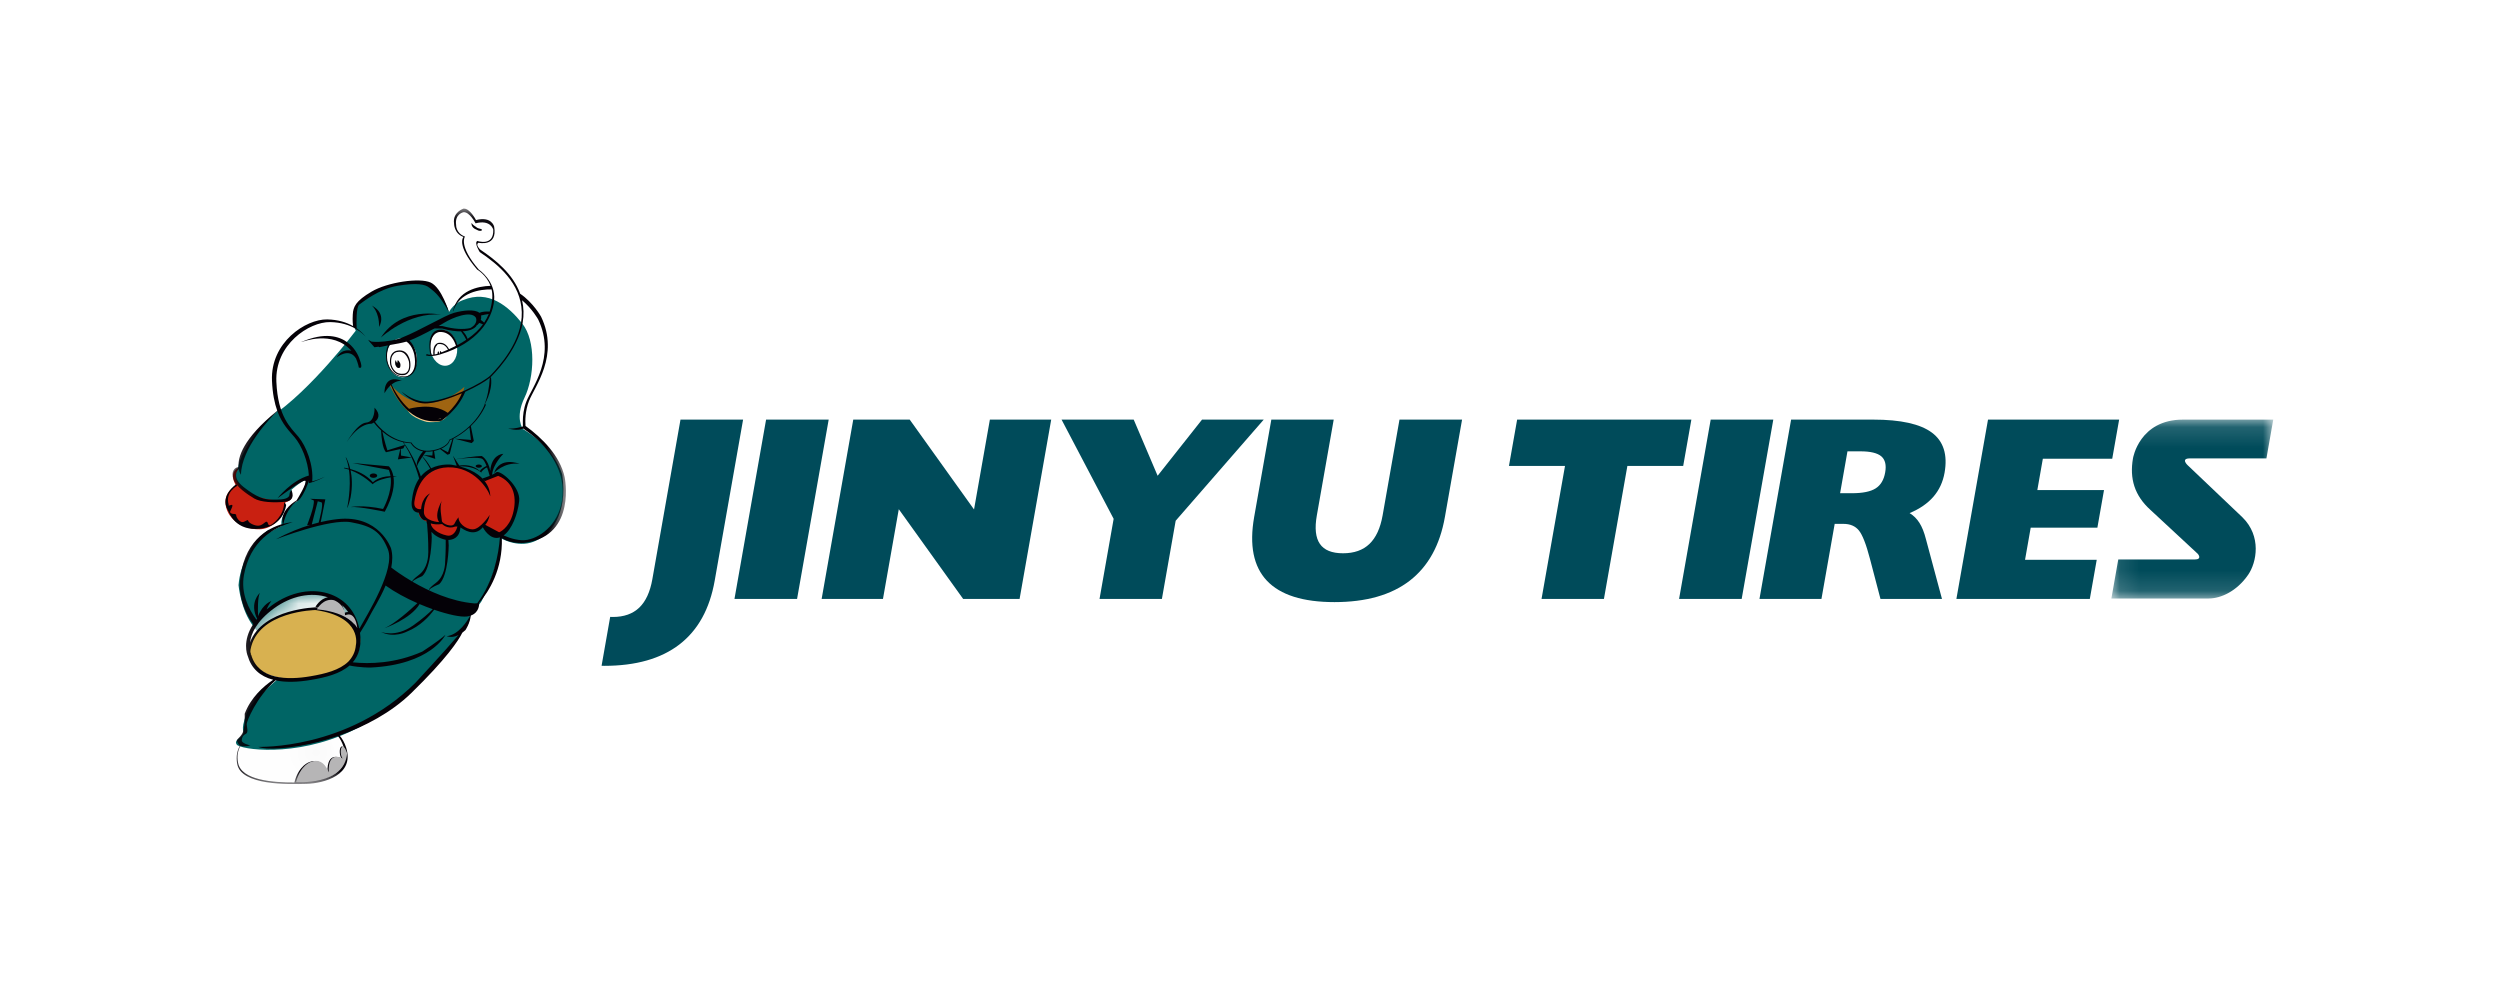
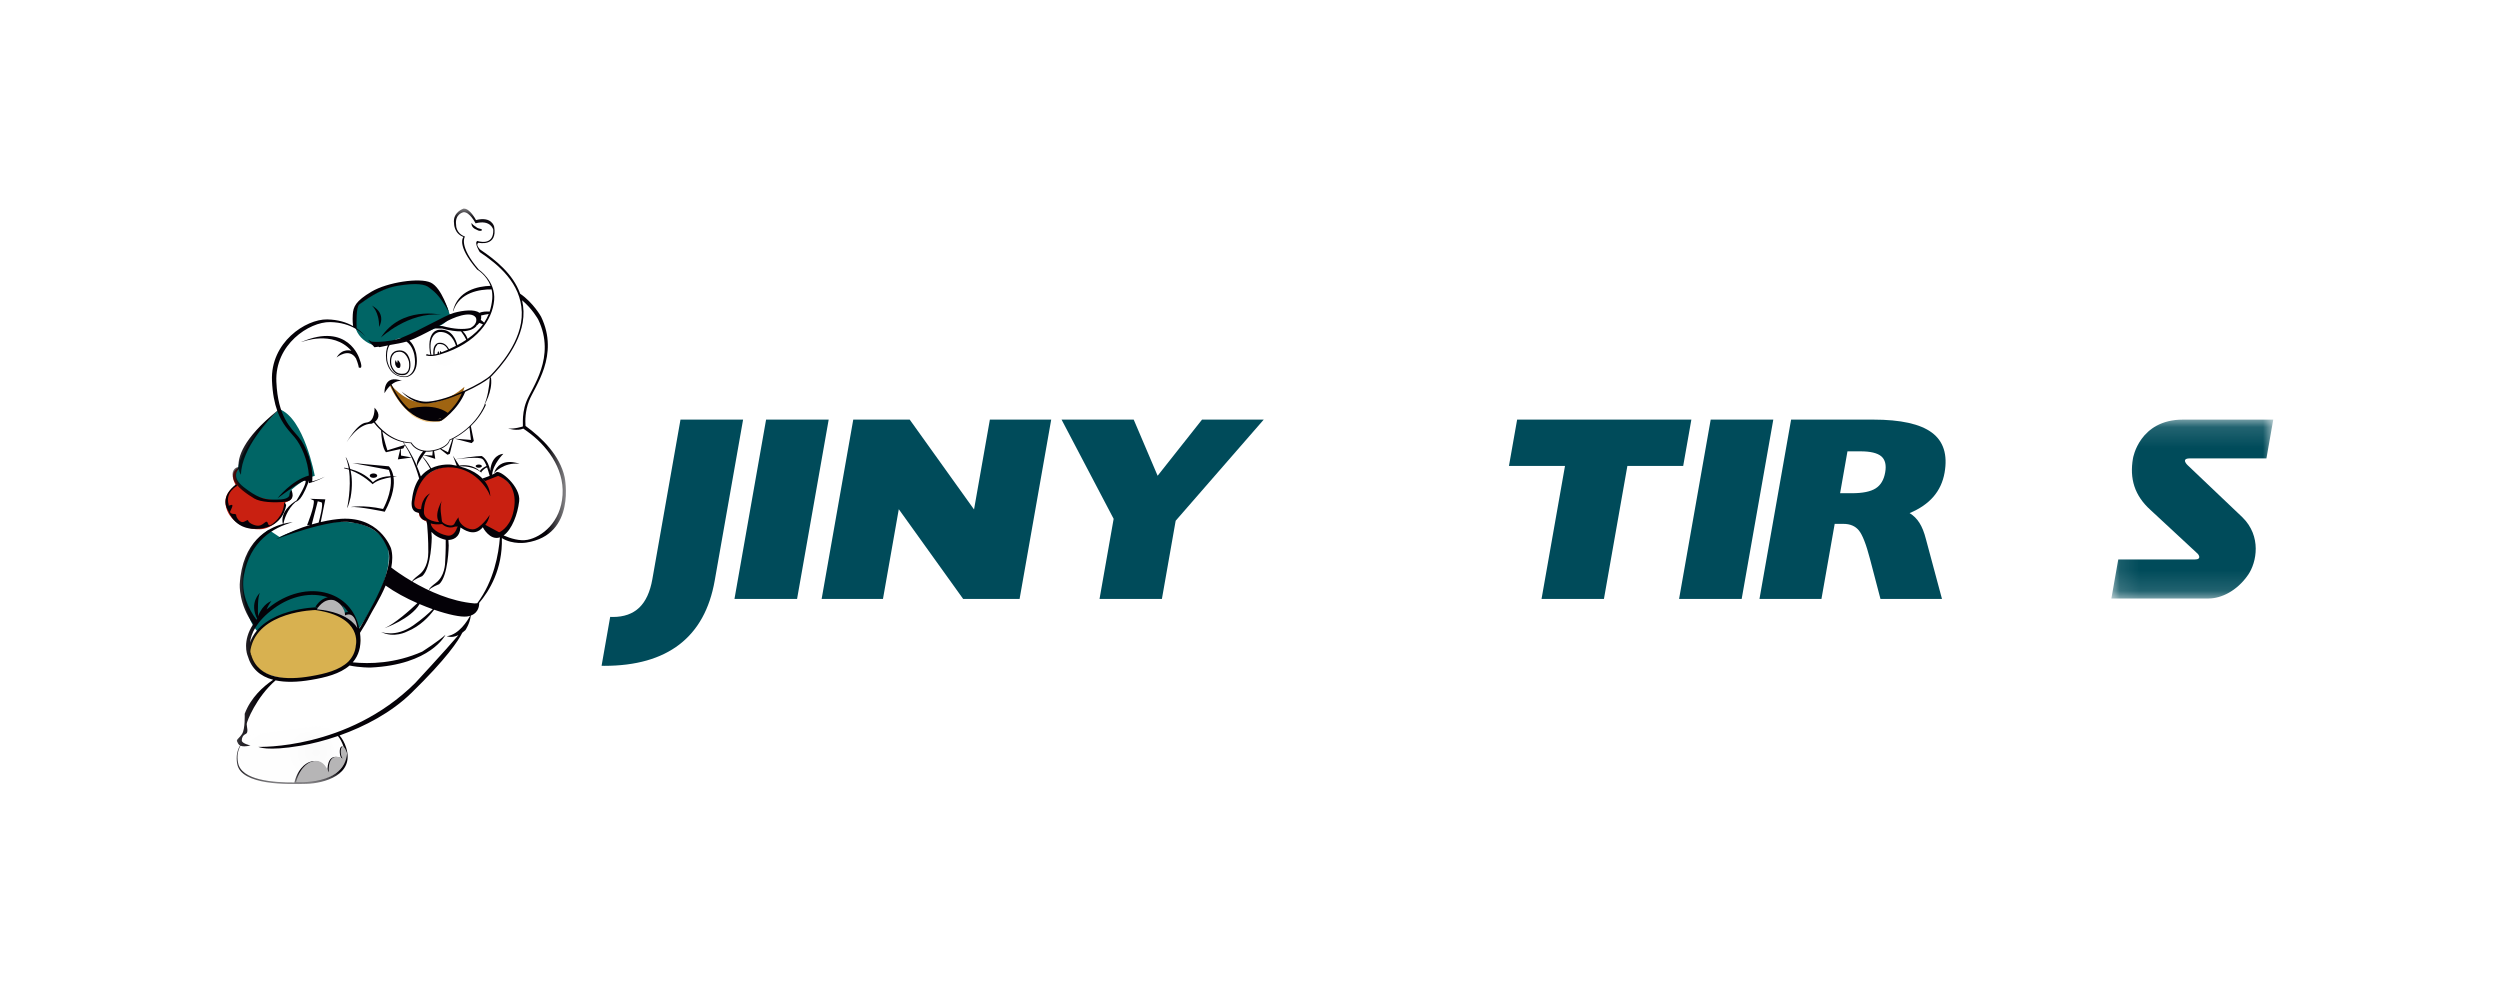
<svg xmlns="http://www.w3.org/2000/svg" xmlns:xlink="http://www.w3.org/1999/xlink" width="122px" height="48px" viewBox="0 0 122 48" version="1.1">
  <title>jinyu</title>
  <desc>Neumáticos jinyu</desc>
  <defs>
    <path d="M3.556,0.078 L0.808,0.437 C0.808,0.437 -0.132,0.773 0.056,1.826 C0.244,2.877 2.522,2.811 3.367,2.789 C4.212,2.765 5.692,2.362 5.271,1.041 C4.996,0.185 4.357,0.034 3.941,0.034 C3.716,0.034 3.556,0.078 3.556,0.078" id="path-1" />
    <radialGradient cx="69%" cy="45.998%" fx="69%" fy="45.998%" r="47.886%" gradientTransform="translate(0.69,0.46),scale(0.52,1),translate(-0.69,-0.46)" id="radialGradient-3">
      <stop stop-color="#FAFAFA" offset="0%" />
      <stop stop-color="#FEFEFE" offset="100%" />
    </radialGradient>
    <path d="M8.732,1.229 C8.978,1.178 9.019,1.127 9.583,1.156 C10.299,1.198 10.299,2.506 8.226,1.941 L7.859,1.937 L6.181,2.64 L5.127,2.864 L4.626,2.581 C4.626,2.581 4.106,1.649 2.691,1.625 C1.655,1.606 -0.048,2.73 0.035,4.576 C0.11,6.304 0.735,6.828 1.122,7.287 C1.51,7.748 1.878,8.691 1.804,9.496 C1.804,9.496 2.881,9.237 3.17,8.583 C3.62,7.562 3.488,7.077 4.404,6.592 L4.868,6.493 C4.868,6.493 5.522,7.528 6.711,7.574 C6.711,7.574 7.002,8.172 7.923,7.92 C7.923,7.92 8.505,7.782 8.578,7.437 C8.578,7.437 9.813,6.944 10.347,5.655 C10.347,5.655 10.733,6.335 10.882,6.493 C11.184,6.818 11.817,6.968 12.24,6.794 C12.24,6.794 12.118,6.24 12.385,5.55 C12.652,4.859 13.865,3.357 12.969,1.493 C12.969,1.493 12.201,0.11 11.008,0.04 C10.955,0.027 10.811,0.009 10.62,0.009 C10.023,0.009 8.962,0.184 8.732,1.229" id="path-4" />
    <path d="M0.416,0.013 C0.199,0.065 0.086,0.362 0.162,0.674 C0.239,0.986 0.477,1.195 0.694,1.142 C0.91,1.089 1.024,0.793 0.948,0.48 C0.879,0.202 0.681,0.004 0.485,0.004 C0.462,0.004 0.439,0.007 0.416,0.013" id="path-6" />
    <path d="M0.447,0.029 C0.212,0.086 0.085,0.394 0.164,0.716 C0.242,1.037 0.498,1.251 0.735,1.193 C0.97,1.135 1.097,0.828 1.018,0.506 C0.948,0.22 0.738,0.019 0.527,0.019 C0.5,0.019 0.473,0.022 0.447,0.029" id="path-8" />
    <path d="M3.197,0.13 C3.197,0.13 2.76,0.211 2.836,0.763 C2.836,0.763 2.815,1.169 3.273,1.335 C3.273,1.335 2.934,1.782 3.962,2.974 C3.962,2.974 4.806,3.536 4.719,4.492 C4.63,5.448 3.886,6.61 2.07,7.161 C2.07,7.161 1.589,7.328 1.305,7.203 L0.081,8.953 C0.081,8.953 0.707,9.564 1.464,9.503 C2.5,9.42 4.194,8.563 4.554,8.19 C4.914,7.815 6.129,6.517 6.085,5.073 C6.043,3.63 4.914,2.715 4.008,2.103 C4.008,2.103 3.712,1.647 3.886,1.552 C3.886,1.552 4.708,1.842 4.675,0.993 C4.675,0.993 4.554,0.483 3.798,0.681 C3.798,0.681 3.52,0.129 3.222,0.129 C3.214,0.129 3.205,0.129 3.197,0.13" id="path-10" />
-     <path d="M1.275,0.684 C-0.376,1.888 0.126,3.044 0.126,3.044 C0.485,4.315 1.92,4.361 3.114,4.157 C4.309,3.952 5.769,3.568 5.385,1.752 C5.147,0.617 4.246,0.015 3.202,0.015 C2.574,0.015 1.894,0.233 1.275,0.684" id="path-12" />
    <radialGradient cx="69.002%" cy="45%" fx="69.002%" fy="45%" r="47.443%" gradientTransform="translate(0.69,0.45),scale(0.785,1),translate(-0.69,-0.45)" id="radialGradient-14">
      <stop stop-color="#FAFAFA" offset="0%" />
      <stop stop-color="#FEFEFE" offset="100%" />
    </radialGradient>
    <polygon id="path-15" points="0.168 0.054 16.438 0.054 16.438 28.136 0.168 28.136" />
    <path d="M0.01,0.252 C0.17,0.657 0.769,0.869 0.769,0.869 C1.508,0.974 1.615,0.491 1.615,0.491 C1.334,0.21 0.984,0.132 0.683,0.132 C0.309,0.132 0.01,0.252 0.01,0.252" id="path-17" />
    <polygon id="path-19" points="0.1 0.136 8 0.136 8 8.866 0.1 8.866" />
  </defs>
  <g id="jinyu_color" stroke="none" stroke-width="1" fill="none" fill-rule="evenodd">
    <rect fill="#FFFFFF" x="0" y="0" width="122" height="48" />
    <g id="Group-106" transform="translate(11, 10)">
      <g id="Group-3" transform="translate(0.538, 25.394)">
        <mask id="mask-2" fill="white">
          <use xlink:href="#path-1" />
        </mask>
        <g id="Clip-2" />
        <path d="M3.556,0.078 L0.808,0.437 C0.808,0.437 -0.132,0.773 0.056,1.826 C0.244,2.877 2.522,2.811 3.367,2.789 C4.212,2.765 5.692,2.362 5.271,1.041 C4.996,0.185 4.357,0.034 3.941,0.034 C3.716,0.034 3.556,0.078 3.556,0.078" id="Fill-1" fill="url(#radialGradient-3)" mask="url(#mask-2)" />
      </g>
      <g id="Group-16" transform="translate(0, 3.71)">
-         <path d="M0.676,9.201 C0.676,9.201 0.8,11.501 2.765,10.51 C2.765,10.51 3.467,9.815 3.817,9.671 C4.168,9.525 3.577,10.772 3.467,10.772 C3.358,10.772 2.612,11.397 2.744,11.957 C2.744,11.957 0.815,12.684 0.64,14.847 C0.64,14.847 0.751,16.075 1.363,16.845 L3.97,18.321 C3.97,18.321 1.386,20.171 1.035,21.108 C0.684,22.044 0.97,21.919 0.86,22.126 C0.751,22.335 0.4,22.396 0.553,22.627 C0.706,22.853 3.358,23.292 6.162,21.96 C8.966,20.629 10.984,18.049 11.465,17.301 L11.332,17.302 C11.332,17.302 11.836,17.01 11.924,16.47 C12.012,15.929 12.319,15.949 12.494,15.638 C12.669,15.326 13.501,13.496 13.414,12.54 C13.414,12.54 14.224,13.039 15.035,12.728 C15.846,12.416 16.722,11.416 16.438,9.462 C16.438,9.462 16.121,8.183 14.52,7.226 C14.52,7.226 14.114,6.696 14.596,5.698 C15.078,4.7 15.167,2.933 14.487,2.08 C13.807,1.227 12.845,0.416 11.594,0.936 C11.594,0.936 11.157,1.061 10.894,1.539 C10.894,1.539 10.367,0.292 9.842,0.125 C9.316,-0.041 7.454,-0.041 6.294,1.33 C6.294,1.33 6.122,1.948 6.362,2.426 C6.362,2.426 4.166,5.348 2.217,6.629 C2.217,6.629 0.823,7.976 0.676,9.201" id="Fill-4" fill="#006565" />
        <path d="M6.416,1.235 C6.416,1.235 7.876,-0.248 9.953,0.186 C9.953,0.186 10.706,0.734 10.934,1.599 C11.163,2.468 7.214,3.13 7.214,3.13 C7.214,3.13 5.891,2.764 6.416,1.235" id="Fill-6" fill="#006565" />
        <path d="M7.329,3.13 C7.329,3.13 9.29,2.97 10.295,2.125 C10.295,2.125 10.774,1.852 11.276,1.646 C11.276,1.646 8.172,1.304 7.329,3.13" id="Fill-8" fill="#006565" />
        <path d="M0.665,9.135 C0.665,9.135 0.118,9.247 0.51,9.982 C0.51,9.982 -0.164,10.321 0.038,11.065 C0.238,11.81 1.077,12.137 1.669,12.12 C2.262,12.104 2.736,11.61 2.836,11.255 C2.937,10.899 2.927,10.804 2.927,10.804 C2.927,10.804 3.155,10.753 3.228,10.598 C3.301,10.442 3.211,10.251 3.211,10.251 C3.211,10.251 2.882,10.521 2.554,10.512 C2.225,10.502 1.304,10.114 1.049,9.836 C0.793,9.558 0.665,9.265 0.665,9.135" id="Fill-10" fill="#C92011" />
        <path d="M2.627,6.256 C2.627,6.256 0.688,8.044 0.607,9.219 C0.607,9.219 0.072,9.815 1.411,10.485 C1.411,10.485 3.413,11.158 3.218,10.197 C3.218,10.197 3.785,9.664 4.361,9.512 C4.361,9.512 3.845,6.682 2.627,6.256" id="Fill-12" fill="#006565" />
        <path d="M2.639,12.496 C2.639,12.496 6.427,10.691 7.808,12.709 C7.808,12.709 8.692,13.842 6.427,17.1 C6.427,17.1 2.073,19.259 1.116,16.284 C1.116,16.284 0.019,13.664 2.109,12.141 L2.639,12.496 Z" id="Fill-14" fill="#006565" />
      </g>
      <g id="Group-19" transform="translate(2.33, 4.068)">
        <mask id="mask-5" fill="white">
          <use xlink:href="#path-4" />
        </mask>
        <g id="Clip-18" />
        <path d="M8.732,1.229 C8.978,1.178 9.019,1.127 9.583,1.156 C10.299,1.198 10.299,2.506 8.226,1.941 L7.859,1.937 L6.181,2.64 L5.127,2.864 L4.626,2.581 C4.626,2.581 4.106,1.649 2.691,1.625 C1.655,1.606 -0.048,2.73 0.035,4.576 C0.11,6.304 0.735,6.828 1.122,7.287 C1.51,7.748 1.878,8.691 1.804,9.496 C1.804,9.496 2.881,9.237 3.17,8.583 C3.62,7.562 3.488,7.077 4.404,6.592 L4.868,6.493 C4.868,6.493 5.522,7.528 6.711,7.574 C6.711,7.574 7.002,8.172 7.923,7.92 C7.923,7.92 8.505,7.782 8.578,7.437 C8.578,7.437 9.813,6.944 10.347,5.655 C10.347,5.655 10.733,6.335 10.882,6.493 C11.184,6.818 11.817,6.968 12.24,6.794 C12.24,6.794 12.118,6.24 12.385,5.55 C12.652,4.859 13.865,3.357 12.969,1.493 C12.969,1.493 12.201,0.11 11.008,0.04 C10.955,0.027 10.811,0.009 10.62,0.009 C10.023,0.009 8.962,0.184 8.732,1.229" id="Fill-17" mask="url(#mask-5)" />
      </g>
      <path d="M11.294,6.862 C11.379,7.341 11.158,7.779 10.803,7.842 C10.447,7.905 10.091,7.568 10.006,7.089 C9.923,6.611 10.142,6.171 10.497,6.11 C10.853,6.047 11.209,6.385 11.294,6.862" id="Fill-20" fill="#FEFEFE" />
      <g id="Group-24" transform="translate(10.036, 6.756)">
        <mask id="mask-7" fill="white">
          <use xlink:href="#path-6" />
        </mask>
        <g id="Clip-23" />
        <path d="M0.416,0.013 C0.199,0.065 0.086,0.362 0.162,0.674 C0.239,0.986 0.477,1.195 0.694,1.142 C0.91,1.089 1.024,0.793 0.948,0.48 C0.879,0.202 0.681,0.004 0.485,0.004 C0.462,0.004 0.439,0.007 0.416,0.013" id="Fill-22" mask="url(#mask-7)" />
      </g>
      <path d="M9.333,7.376 C9.396,7.897 9.122,8.357 8.721,8.406 C8.319,8.455 7.943,8.072 7.88,7.551 C7.818,7.029 8.091,6.568 8.492,6.519 C8.894,6.47 9.27,6.854 9.333,7.376" id="Fill-25" fill="#FEFEFE" />
      <g id="Group-29" transform="translate(7.885, 7.115)">
        <mask id="mask-9" fill="white">
          <use xlink:href="#path-8" />
        </mask>
        <g id="Clip-28" />
        <path d="M0.447,0.029 C0.212,0.086 0.085,0.394 0.164,0.716 C0.242,1.037 0.498,1.251 0.735,1.193 C0.97,1.135 1.097,0.828 1.018,0.506 C0.948,0.22 0.738,0.019 0.527,0.019 C0.5,0.019 0.473,0.022 0.447,0.029" id="Fill-27" mask="url(#mask-9)" />
      </g>
      <g id="Group-36" transform="translate(7.885, 8.549)">
        <path d="M1.383,6.298 C1.383,6.298 1.046,5.709 1.591,4.998 C2.14,4.288 3.008,4.027 3.739,4.313 C4.588,4.645 4.669,4.945 4.669,4.945 C4.669,4.945 5.236,4.686 5.291,4.573 C5.345,4.459 6.97,5.466 6.102,6.834 C6.102,6.834 5.801,7.571 5.362,7.545 L4.605,7.112 C4.605,7.112 4.268,7.545 3.829,7.258 C3.392,6.974 3.447,7.128 3.447,7.128 C3.447,7.128 3.419,7.788 2.872,7.684 C2.324,7.579 2.004,7.276 1.94,6.904 C1.94,6.904 1.502,6.738 1.585,6.521 C1.585,6.521 1.392,6.383 1.383,6.298" id="Fill-30" fill="#C92011" />
        <path d="M0.068,0.088 C0.068,0.088 0.876,2.286 2.58,2.017 C2.58,2.017 3.552,1.401 3.781,0.324 C3.781,0.324 1.782,2.254 0.068,0.088" id="Fill-32" fill="#9F6411" />
        <path d="M1.039,1.515 C1.039,1.515 2.197,1.181 2.948,1.72 C2.948,1.72 2.821,2.13 1.942,2.041 C1.942,2.041 1.23,1.861 1.039,1.515" id="Fill-34" fill="#F5CE8F" />
      </g>
      <g id="Group-39" transform="translate(8.423, 0.126)">
        <mask id="mask-11" fill="white">
          <use xlink:href="#path-10" />
        </mask>
        <g id="Clip-38" />
        <path d="M3.197,0.13 C3.197,0.13 2.76,0.211 2.836,0.763 C2.836,0.763 2.815,1.169 3.273,1.335 C3.273,1.335 2.934,1.782 3.962,2.974 C3.962,2.974 4.806,3.536 4.719,4.492 C4.63,5.448 3.886,6.61 2.07,7.161 C2.07,7.161 1.589,7.328 1.305,7.203 L0.081,8.953 C0.081,8.953 0.707,9.564 1.464,9.503 C2.5,9.42 4.194,8.563 4.554,8.19 C4.914,7.815 6.129,6.517 6.085,5.073 C6.043,3.63 4.914,2.715 4.008,2.103 C4.008,2.103 3.712,1.647 3.886,1.552 C3.886,1.552 4.708,1.842 4.675,0.993 C4.675,0.993 4.554,0.483 3.798,0.681 C3.798,0.681 3.52,0.129 3.222,0.129 C3.214,0.129 3.205,0.129 3.197,0.13" id="Fill-37" mask="url(#mask-11)" />
      </g>
      <g id="Group-42" transform="translate(1.075, 18.943)">
        <mask id="mask-13" fill="white">
          <use xlink:href="#path-12" />
        </mask>
        <g id="Clip-41" />
        <path d="M1.275,0.684 C-0.376,1.888 0.126,3.044 0.126,3.044 C0.485,4.315 1.92,4.361 3.114,4.157 C4.309,3.952 5.769,3.568 5.385,1.752 C5.147,0.617 4.246,0.015 3.202,0.015 C2.574,0.015 1.894,0.233 1.275,0.684" id="Fill-40" fill="url(#radialGradient-14)" mask="url(#mask-13)" />
      </g>
      <g id="Group-76" transform="translate(0, 0.126)">
        <path d="M4.5,19.593 C4.5,19.593 1.541,19.637 1.178,21.543 C1.178,21.543 0.887,23.029 3.723,23.029 C3.723,23.029 6.437,22.852 6.559,21.322 C6.559,21.322 6.923,19.925 4.5,19.593" id="Fill-43" fill="#D8B150" />
        <path d="M5.896,12.213 L5.867,12.187 C5.939,12.358 5.988,12.546 6.02,12.741 C5.884,12.708 5.797,12.697 5.797,12.697 L5.783,12.723 C5.867,12.743 5.949,12.766 6.028,12.792 C6.159,13.682 5.938,14.671 5.938,14.671 C6.009,14.578 6.108,14.149 6.108,14.149 C6.211,13.597 6.176,13.147 6.108,12.821 C6.744,13.057 7.183,13.503 7.183,13.503 C7.384,13.313 7.786,13.215 8.066,13.167 C8.153,13.919 7.693,14.712 7.693,14.712 C6.702,14.496 6.108,14.619 6.108,14.619 C6.504,14.578 7.777,14.847 7.777,14.847 C8.205,14.053 8.258,13.501 8.202,13.145 C8.306,13.132 8.373,13.127 8.373,13.127 C8.311,13.118 8.253,13.115 8.195,13.112 C8.134,12.777 7.976,12.63 7.976,12.63 L6.193,12.468 L7.976,12.805 C8.016,12.904 8.043,13.006 8.059,13.11 C7.461,13.121 7.198,13.41 7.198,13.41 C6.875,13.027 6.4,12.843 6.093,12.76 C6.012,12.406 5.896,12.213 5.896,12.213" id="Fill-45" fill="#040107" />
        <path d="M13.103,12.967 C13.103,12.967 13.57,12.414 14.35,12.508 C14.35,12.508 13.4,12.12 13.103,12.967" id="Fill-47" fill="#040107" />
        <path d="M7.409,13.086 C7.409,13.027 7.328,12.978 7.225,12.978 C7.124,12.978 7.042,13.027 7.042,13.086 C7.042,13.145 7.124,13.193 7.225,13.193 C7.328,13.193 7.409,13.145 7.409,13.086" id="Fill-49" fill="#040107" />
        <path d="M12.534,12.981 C12.535,12.982 12.535,12.983 12.535,12.983 L12.534,12.981 Z" id="Fill-51" fill="#040107" />
        <path d="M12.363,12.7 C12.447,12.7 12.516,12.663 12.516,12.621 C12.516,12.578 12.447,12.543 12.363,12.543 C12.281,12.543 12.211,12.578 12.211,12.621 C12.211,12.663 12.281,12.7 12.363,12.7" id="Fill-53" fill="#040107" />
        <path d="M1.694,15.673 C2.877,15.544 2.965,14.512 2.965,14.512 L2.864,14.377 C2.877,15.051 2.269,15.499 2.168,15.505 C2.066,15.512 2.093,15.377 2.026,15.339 C1.958,15.301 1.889,15.442 1.702,15.512 C1.513,15.583 1.174,15.416 1.128,15.318 C1.079,15.223 1.121,15.237 0.911,15.334 C0.701,15.429 0.519,15.095 0.527,15.025 C0.532,14.954 0.445,14.954 0.391,14.954 C0.337,14.954 0.196,14.915 0.235,14.825 C0.275,14.737 0.432,14.454 0.269,14.519 C0.107,14.583 0.161,14.505 0.161,14.505 C-0.029,13.876 0.579,13.582 0.579,13.582 L0.527,13.499 C-0.284,14.146 0.066,14.671 0.14,14.814 C0.215,14.954 0.512,15.801 1.694,15.673" id="Fill-55" fill="#040107" />
        <path d="M7.143,4.783 C7.143,4.783 7.511,5.069 7.499,5.827 C7.499,5.827 7.9,5.193 7.143,4.783" id="Fill-57" fill="#040107" />
        <path d="M10.519,5.232 C10.519,5.232 8.589,4.792 7.585,6.35 C7.585,6.35 8.944,5.079 10.519,5.232" id="Fill-59" fill="#040107" />
        <path d="M6.375,7.372 C6.375,7.372 6.504,7.688 6.504,7.802 C6.504,7.802 6.773,7.976 6.537,7.372 C6.537,7.372 5.986,5.58 3.708,6.563 L3.731,6.563 C3.731,6.563 5.231,5.958 6.147,6.992 C6.147,6.992 5.705,6.84 5.425,7.321 C5.425,7.321 6.038,6.808 6.375,7.372" id="Fill-61" fill="#040107" />
        <path d="M8.376,6.987 C8.376,6.987 7.95,7.035 8.042,7.667 C8.042,7.667 8.155,8.249 8.718,8.178 C8.718,8.178 9.098,8.161 9.018,7.516 C9.018,7.516 8.936,6.872 8.376,6.987 M8.692,8.11 C8.199,8.174 8.099,7.656 8.099,7.656 C8.017,7.093 8.393,7.052 8.393,7.052 C8.825,6.947 8.956,7.522 8.956,7.522 C9.039,8.126 8.692,8.11 8.692,8.11" id="Fill-63" fill="#040107" />
        <path d="M8.403,7.447 L8.381,7.601 L8.329,7.445 C8.304,7.458 8.265,7.503 8.287,7.658 C8.287,7.658 8.343,7.852 8.464,7.832 C8.464,7.832 8.562,7.852 8.539,7.632 C8.539,7.632 8.49,7.484 8.403,7.447" id="Fill-65" fill="#040107" />
        <path d="M12.468,1.137 C12.468,1.137 12.576,1.104 12.485,1.057 C12.413,1.021 12.329,1.035 12.236,0.954 C12.166,0.892 12.104,0.887 12.012,0.755 C12.012,0.755 11.965,0.974 12.258,1.084 C12.348,1.117 12.332,1.145 12.468,1.137" id="Fill-67" fill="#040107" />
        <g id="Group-71" transform="translate(0.179, 0)">
          <mask id="mask-16" fill="white">
            <use xlink:href="#path-15" />
          </mask>
          <g id="Clip-70" />
          <path d="M7.931,6.491 C7.419,6.577 7.109,6.561 6.953,6.546 L6.786,6.453 C6.825,6.506 6.844,6.537 6.844,6.537 L7.093,6.82 C7.093,6.82 7.171,6.809 7.294,6.793 L7.337,6.817 L7.753,6.73 C7.676,6.891 7.632,7.12 7.67,7.448 C7.67,7.448 7.78,8.33 8.656,8.276 C8.656,8.276 9.311,8.184 9.136,7.154 C9.136,7.154 9.068,6.733 8.8,6.495 C9.111,6.378 9.57,6.145 9.958,5.935 L10.036,5.901 L10.399,5.907 C10.771,6.008 11.075,6.047 11.32,6.046 C11.416,6.171 11.505,6.31 11.574,6.456 C11.442,6.544 11.299,6.631 11.14,6.715 C11.088,6.513 10.888,5.9 10.257,5.967 C10.257,5.967 9.664,5.958 9.794,7.023 C9.794,7.023 9.799,7.092 9.827,7.19 C9.763,7.188 9.701,7.177 9.646,7.153 L9.603,7.215 C9.885,7.314 10.325,7.163 10.325,7.163 C12.115,6.62 12.849,5.473 12.935,4.53 C13.021,3.588 12.19,3.034 12.19,3.034 C11.176,1.859 11.511,1.419 11.511,1.419 C11.058,1.253 11.08,0.854 11.08,0.854 C11.004,0.311 11.436,0.23 11.436,0.23 C11.738,0.199 12.028,0.772 12.028,0.772 C12.773,0.578 12.892,1.08 12.892,1.08 C12.925,1.919 12.115,1.632 12.115,1.632 C11.943,1.725 12.234,2.176 12.234,2.176 C13.129,2.78 14.241,3.681 14.284,5.103 C14.328,6.529 13.129,7.808 12.773,8.177 C12.417,8.545 10.747,9.39 9.726,9.472 C9.111,9.521 8.584,9.12 8.417,8.978 C8.499,9.074 8.983,9.615 9.681,9.559 C10.164,9.52 10.791,9.314 11.36,9.068 C11.181,9.488 10.899,9.81 10.674,10.022 C9.932,9.49 8.787,9.821 8.787,9.821 C8.792,9.829 8.796,9.835 8.802,9.844 C8.356,9.456 8.067,8.936 7.928,8.639 C8.213,8.408 8.447,8.466 8.447,8.466 C7.519,8.097 7.584,9.06 7.584,9.06 C7.687,8.884 7.791,8.759 7.891,8.67 C8.096,9.176 8.831,10.649 10.356,10.409 C10.356,10.409 11.158,9.901 11.524,8.994 C12.042,8.759 12.494,8.496 12.724,8.309 C12.697,8.761 12.62,9.26 12.438,9.671 C12.438,9.671 12.87,8.98 12.784,8.321 L12.757,8.28 C12.779,8.262 12.799,8.244 12.815,8.227 C13.18,7.849 14.412,6.532 14.368,5.069 C14.362,4.879 14.338,4.7 14.299,4.528 C14.797,4.942 15.084,5.463 15.084,5.463 C15.969,7.303 14.77,8.788 14.508,9.469 C14.37,9.822 14.338,10.165 14.336,10.416 L14.338,10.684 C14.338,10.684 13.927,10.82 13.616,10.784 C13.616,10.784 14.048,10.925 14.36,10.79 C14.423,10.833 14.485,10.878 14.547,10.923 C15.455,11.569 16.36,12.684 16.275,14.026 C16.191,15.37 15.256,16.082 14.562,16.217 C14.184,16.29 13.731,16.148 13.397,16.004 C13.807,15.713 14.082,14.969 14.157,14.334 C14.243,13.617 13.206,12.772 13.035,12.923 C12.989,12.964 12.916,13.005 12.836,13.043 C12.878,12.515 13.385,12.021 13.385,12.021 C13.385,12.021 12.95,12.021 12.79,12.584 C12.763,12.685 12.751,12.773 12.747,12.85 C12.619,12.244 12.324,12.127 12.324,12.127 C12.099,12.122 11.327,12.239 11.035,12.284 L10.923,12.109 L10.993,12.292 C10.949,12.298 10.923,12.302 10.923,12.302 C10.923,12.302 10.949,12.298 10.993,12.292 L11.109,12.6 C11.023,12.582 10.936,12.565 10.843,12.55 C10.843,12.55 10.349,12.487 9.861,12.725 C9.679,12.399 9.518,12.226 9.439,12.153 C9.456,12.129 9.472,12.105 9.49,12.082 L10.062,12.267 L10.003,11.88 C10.036,11.873 10.07,11.866 10.104,11.857 C10.104,11.857 10.19,11.836 10.301,11.789 L10.656,12.065 L10.77,12.024 L10.954,11.278 C11.135,11.18 11.43,11.003 11.731,10.728 L11.803,11.342 L11.011,11.281 L10.996,11.278 L11.837,11.497 L11.944,11.394 L11.797,10.666 C12.068,10.406 12.337,10.067 12.531,9.634 C12.507,9.598 12.495,9.575 12.495,9.575 C11.968,10.848 10.747,11.334 10.747,11.334 C10.675,11.675 10.1,11.811 10.1,11.811 C9.191,12.061 8.902,11.471 8.902,11.471 C7.891,11.431 7.273,10.666 7.12,10.456 C7.268,10.338 7.423,10.11 7.098,9.767 C7.098,9.767 7.137,10.459 6.696,10.496 C6.254,10.532 5.735,11.46 5.735,11.46 C5.735,11.46 6.273,10.549 6.964,10.549 C6.964,10.549 7.008,10.531 7.064,10.496 C7.13,10.584 7.251,10.728 7.418,10.881 C7.435,11.252 7.488,11.747 7.655,11.944 L8.356,11.788 L8.236,12.292 L8.907,12.201 C9.055,12.525 9.178,12.873 9.276,13.226 C9.105,13.475 8.972,13.812 8.925,14.269 C8.925,14.269 8.79,14.87 9.26,14.894 C9.26,14.894 9.346,15.295 9.618,15.27 C9.618,15.27 9.626,15.282 9.644,15.3 L9.633,15.311 C9.633,15.311 9.638,15.37 9.664,15.457 C9.73,16.201 9.722,16.746 9.722,16.82 C9.722,17.023 9.694,17.601 9.269,17.923 C8.991,18.133 8.938,18.217 8.934,18.25 C8.437,17.959 8.072,17.691 7.915,17.57 C7.978,17.245 7.986,16.924 7.903,16.634 C7.903,16.634 7.33,14.969 5.278,15.209 C5.278,15.209 4.965,15.235 4.472,15.351 L4.697,14.242 L3.961,14.215 L4.132,14.296 C4.188,14.563 3.805,15.505 3.805,15.505 L3.972,15.485 C3.483,15.632 2.898,15.856 2.29,16.19 C2.29,16.19 4.914,15.171 5.948,15.359 C6.98,15.546 7.401,15.822 7.746,16.669 C8.143,17.636 6.735,19.872 6.381,20.517 L6.353,20.55 C6.352,20.545 6.352,20.542 6.351,20.536 C6.186,19.748 5.7,19.162 4.986,18.888 C4.094,18.546 3.01,18.743 2.09,19.413 C1.997,19.48 1.913,19.548 1.832,19.615 C1.887,19.479 1.962,19.341 2.066,19.205 C2.066,19.205 1.656,19.326 1.415,19.941 C1.401,19.609 1.393,19.028 1.501,18.811 C1.501,18.811 0.97,19.279 1.37,20.072 C1.369,20.072 1.369,20.074 1.368,20.075 C1.357,20.089 1.346,20.102 1.336,20.116 C0.946,19.587 0.568,18.819 0.725,17.943 C1.022,16.292 2.143,15.615 3.106,15.359 C3.106,15.359 2.921,15.364 2.65,15.436 C2.686,15.252 2.822,14.737 3.251,14.363 C3.249,14.366 3.246,14.37 3.246,14.37 C3.324,14.349 3.399,14.287 3.47,14.202 C3.486,14.193 3.502,14.183 3.518,14.174 C3.518,14.174 3.504,14.18 3.478,14.193 C3.658,13.968 3.809,13.587 3.898,13.329 C3.897,13.37 3.895,13.413 3.891,13.456 C3.891,13.456 4.292,13.359 4.674,13.136 C4.353,13.298 4.056,13.368 4.056,13.368 C4.129,12.573 3.766,11.642 3.382,11.187 C3,10.733 2.383,10.216 2.308,8.508 C2.228,6.686 3.908,5.575 4.931,5.592 C5.474,5.601 5.882,5.746 6.18,5.919 L6.23,5.959 C6.23,5.959 6.23,5.956 6.228,5.948 C6.422,6.068 6.566,6.198 6.666,6.306 C6.583,6.2 6.44,6.046 6.227,5.896 C6.216,5.661 6.193,4.845 6.359,4.732 C6.554,4.598 7.308,3.972 8.238,3.819 C9.164,3.666 9.574,3.747 9.768,3.911 C9.963,4.076 10.222,4.189 10.73,5.11 C10.73,5.11 10.383,3.924 9.845,3.666 C9.304,3.41 7.729,3.645 6.952,4.106 C6.175,4.566 6.057,4.843 6.036,5.232 C6.019,5.532 6.041,5.715 6.051,5.786 C5.747,5.614 5.334,5.472 4.788,5.461 C3.738,5.444 2.011,6.584 2.094,8.459 C2.121,9.084 2.219,9.553 2.351,9.92 C0.66,11.291 0.423,12.203 0.462,12.671 L0.457,12.671 C0.277,12.678 0.082,12.881 0.207,13.256 C0.332,13.631 0.934,14.025 1.231,14.202 C1.53,14.38 2.18,14.419 2.741,14.36 C3.302,14.3 3.039,13.782 3.039,13.782 L2.963,13.919 L2.935,14.077 C2.831,14.236 2.575,14.261 2.125,14.256 C1.675,14.249 1.344,14.136 0.72,13.65 C0.096,13.163 0.428,12.803 0.428,12.803 C0.428,12.803 0.45,12.788 0.475,12.768 C0.508,12.951 0.581,13.043 0.581,13.043 C0.605,11.737 1.968,10.311 2.356,9.932 C2.595,10.588 2.946,10.915 3.197,11.213 C3.533,11.611 3.852,12.361 3.894,13.079 C3.035,13.326 2.363,14.189 2.363,14.189 C2.538,14.075 3.747,13.128 3.738,13.37 C3.73,13.566 3.415,14.096 3.294,14.293 C2.99,14.478 2.497,14.875 2.623,15.443 C1.909,15.636 0.644,16.277 0.52,18.39 C0.52,18.39 0.466,19.371 1.179,20.331 C0.633,21.157 0.88,21.814 0.909,21.882 C1.082,22.486 1.503,22.877 2.151,23.047 C1.664,23.376 1.058,23.919 0.762,24.707 C0.762,24.707 0.791,25.447 0.635,25.687 C0.478,25.93 0.338,25.957 0.393,26.065 C0.423,26.121 0.445,26.205 0.538,26.256 C0.406,26.469 0.326,26.761 0.394,27.148 C0.587,28.218 2.909,28.149 3.773,28.127 C4.634,28.103 6.142,27.693 5.711,26.352 C5.63,26.102 5.519,25.911 5.391,25.764 C6.628,25.325 7.917,24.645 8.887,23.7 C10.622,22.01 11.193,21.131 11.381,20.751 C11.431,20.715 11.481,20.673 11.534,20.623 C11.534,20.623 11.749,20.311 11.796,19.913 C12.238,19.756 12.205,19.306 12.205,19.306 L12.197,19.307 C12.699,18.715 13.354,17.65 13.312,16.133 C13.852,16.468 14.507,16.352 14.507,16.352 C16.969,15.975 16.375,13.154 16.375,13.154 C16.141,12.105 15.286,11.255 14.466,10.658 C14.448,10.413 14.446,9.937 14.634,9.448 C14.904,8.747 16.137,7.222 15.226,5.329 C15.226,5.329 14.847,4.644 14.204,4.207 C13.849,3.224 12.985,2.546 12.261,2.057 C12.261,2.057 11.998,1.815 12.175,1.72 C12.175,1.72 13.116,1.94 12.935,0.93 C12.935,0.93 12.815,0.414 12.049,0.613 C12.049,0.613 11.749,0.022 11.439,0.055 C11.439,0.055 10.9,0.224 10.979,0.783 C10.979,0.783 10.972,1.268 11.439,1.438 C11.439,1.438 11.062,1.819 12.106,3.029 C12.106,3.029 12.562,3.291 12.759,3.823 C12.143,3.841 11.148,4.046 10.924,5.062 C10.928,5.061 10.935,5.06 10.939,5.06 C11.236,4.128 12.258,3.989 12.81,3.997 C12.844,4.139 12.856,4.296 12.842,4.469 C12.821,4.676 12.782,4.881 12.715,5.08 C12.546,5.067 12.366,5.077 12.213,5.139 C11.991,4.954 11.414,5.018 10.978,5.14 C10.521,5.268 9.29,6.012 8.457,6.34 C8.368,6.399 7.931,6.491 7.931,6.491 Z M9.045,7.219 C9.208,8.156 8.637,8.243 8.637,8.243 C7.824,8.294 7.72,7.452 7.72,7.452 C7.68,7.087 7.743,6.856 7.836,6.713 C8.132,6.664 8.45,6.605 8.654,6.545 C8.974,6.746 9.045,7.219 9.045,7.219 Z M10.427,7.043 C10.517,7.008 10.602,6.971 10.684,6.936 C10.611,6.802 10.484,6.649 10.279,6.669 C10.279,6.669 9.998,6.654 10.03,7.172 C10.08,7.163 10.127,7.151 10.173,7.138 C10.173,7.049 10.201,7.018 10.221,7.006 L10.256,7.11 C10.259,7.108 10.264,7.106 10.271,7.104 L10.271,7.106 C10.276,7.104 10.28,7.103 10.286,7.102 C10.28,7.102 10.276,7.103 10.271,7.104 L10.286,6.994 C10.296,6.998 10.307,7.004 10.316,7.011 C10.336,7.027 10.354,7.047 10.368,7.069 C10.405,7.054 10.427,7.043 10.427,7.043 Z M10.735,6.913 C10.654,6.761 10.505,6.579 10.257,6.602 C10.257,6.602 9.924,6.588 9.969,7.182 C9.937,7.186 9.905,7.188 9.874,7.19 C9.852,7.103 9.847,7.044 9.847,7.044 C9.726,6.108 10.267,6.075 10.267,6.075 C10.82,6.046 11.021,6.572 11.07,6.751 C10.964,6.806 10.853,6.86 10.735,6.913 Z M10.411,5.785 C11.007,5.947 11.453,5.956 11.771,5.884 C12.182,5.663 12.044,5.377 12.044,5.377 C11.808,5.008 10.9,5.377 10.502,5.622 C10.428,5.668 10.335,5.723 10.23,5.782 L10.411,5.785 Z M11.64,6.411 C11.596,6.283 11.523,6.149 11.401,6.042 C11.754,6.024 11.973,5.913 12.081,5.773 C12.065,5.78 12.049,5.789 12.032,5.796 C12.098,5.753 12.16,5.699 12.209,5.634 C12.243,5.644 12.306,5.664 12.389,5.702 C12.209,5.948 11.966,6.186 11.64,6.411 Z M12.448,5.62 C12.399,5.574 12.344,5.526 12.284,5.486 C12.297,5.439 12.306,5.391 12.304,5.336 C12.304,5.313 12.301,5.292 12.296,5.271 C12.412,5.243 12.54,5.215 12.671,5.197 C12.613,5.341 12.539,5.482 12.448,5.62 Z M10.31,10.315 C10.263,10.323 10.218,10.328 10.173,10.331 C10.242,10.32 10.301,10.303 10.354,10.285 C10.325,10.305 10.31,10.315 10.31,10.315 Z M10.768,11.365 C10.768,11.365 10.818,11.345 10.9,11.304 L10.684,11.944 L10.35,11.77 C10.521,11.692 10.726,11.561 10.768,11.365 Z M9.609,11.917 C9.707,11.922 9.815,11.916 9.937,11.894 L9.92,12.106 L9.49,12.079 C9.53,12.024 9.569,11.971 9.609,11.917 Z M4.035,15.466 L4.328,14.336 L4.513,14.389 C4.611,14.471 4.425,15.181 4.371,15.375 C4.266,15.401 4.153,15.432 4.035,15.466 Z M11.037,12.287 L11.234,12.594 C11.508,12.553 11.915,12.563 12.242,12.862 C12.307,12.745 12.461,12.66 12.564,12.613 C12.5,12.451 12.43,12.317 12.362,12.272 C12.181,12.154 11.346,12.247 11.037,12.287 Z M7.725,11.85 C7.725,11.85 7.569,11.371 7.478,10.932 C7.723,11.142 8.061,11.356 8.482,11.452 C8.513,11.496 8.543,11.541 8.573,11.587 L7.725,11.85 Z M8.391,12.106 L8.38,11.784 L8.505,11.756 L8.58,11.599 C8.702,11.787 8.809,11.987 8.907,12.196 L8.391,12.106 Z M8.508,11.459 C8.674,11.671 8.921,12.045 9.164,12.615 C9.151,12.53 9.148,12.268 9.466,11.902 C9.027,11.822 8.873,11.505 8.873,11.505 C8.745,11.499 8.625,11.483 8.508,11.459 Z M9.171,12.633 C9.235,12.782 9.297,12.945 9.357,13.121 C9.495,12.954 9.655,12.834 9.814,12.749 C9.703,12.544 9.575,12.348 9.431,12.165 C9.303,12.351 9.197,12.529 9.171,12.633 Z M5.816,19.742 C5.727,19.617 5.624,19.504 5.507,19.405 C5.567,19.507 5.612,19.634 5.617,19.791 C5.617,19.791 5.706,19.734 5.816,19.742 Z M2.196,19.559 C1.328,20.192 1.072,20.802 1.02,21.228 C1.636,19.55 4.29,19.509 4.29,19.509 C5.303,19.654 5.835,19.989 6.111,20.333 C6.096,20.289 6.081,20.246 6.065,20.204 C5.835,19.96 5.312,19.586 4.214,19.488 C4.214,19.488 4.437,19.081 4.823,19.023 C4.006,18.753 3.033,18.948 2.196,19.559 Z M1.079,21.827 C1.423,23.044 2.843,23.07 3.972,22.876 C4.686,22.755 5.392,22.58 5.824,22.157 C6.024,21.945 6.162,21.682 6.187,21.359 C6.187,21.359 6.534,19.974 4.217,19.644 C4.217,19.644 1.393,19.688 1.046,21.577 C1.046,21.577 1.038,21.619 1.038,21.689 C1.055,21.763 1.072,21.808 1.075,21.816 L1.075,21.815 L1.048,21.828 C1.048,21.83 1.048,21.833 1.049,21.836 L1.079,21.827 Z M4.523,27.925 C4.998,27.789 5.453,27.531 5.607,27.092 C5.404,27.546 4.97,27.793 4.523,27.925 Z M10.627,20.92 C10.627,20.92 10.857,21.028 11.192,20.868 C10.537,21.64 9.081,23.207 9.081,23.207 C5.772,26.479 1.427,26.32 1.427,26.32 C1.427,26.32 1.836,26.549 3.493,26.265 C4.048,26.17 4.673,26.013 5.312,25.792 C5.422,25.928 5.518,26.102 5.589,26.324 C5.595,26.343 5.6,26.361 5.604,26.379 C5.564,26.318 5.518,26.278 5.473,26.312 C5.356,26.397 5.392,26.81 5.501,26.895 C5.501,26.895 4.758,26.449 4.803,27.583 C4.803,27.583 4.568,26.818 3.933,27.058 C3.933,27.058 3.404,27.205 3.186,28.058 C2.177,28.062 0.594,27.962 0.439,27.098 C0.374,26.742 0.441,26.469 0.557,26.265 C0.646,26.303 0.792,26.313 1.045,26.254 C1.045,26.254 0.62,26.159 0.62,26.011 C0.62,25.864 0.677,25.755 0.819,25.687 C0.96,25.62 0.86,25.34 0.86,25.206 C0.86,25.091 1.32,23.901 2.269,23.076 C2.741,23.177 3.32,23.17 4.003,23.053 C4.709,22.934 5.411,22.76 5.878,22.351 C6.384,22.456 6.892,22.451 6.892,22.451 C9.852,22.315 10.559,20.853 10.559,20.853 C10.206,21.174 9.428,21.672 9.428,21.672 C8.108,22.258 6.853,22.28 6.033,22.196 C6.073,22.149 6.113,22.102 6.147,22.049 C6.38,21.709 6.46,21.274 6.39,20.757 C6.557,20.492 6.745,20.18 6.847,19.965 C6.961,19.728 7.352,19.132 7.639,18.449 C8.094,18.775 8.643,19.068 9.188,19.308 C8.828,19.65 8.098,20.306 7.585,20.531 C7.585,20.531 8.862,20.086 9.297,19.353 C9.514,19.446 9.731,19.53 9.94,19.604 C9.738,19.806 9.426,20.086 8.986,20.395 C8.108,21.014 7.399,20.705 7.399,20.705 C8.053,21.041 8.688,20.691 8.688,20.691 C9.328,20.434 9.766,19.955 10.007,19.628 C10.704,19.869 11.311,19.995 11.604,19.959 C11.662,19.952 11.715,19.94 11.763,19.925 C11.635,20.162 11.223,20.842 10.627,20.92 Z M12.111,19.312 C12.924,18.224 13.156,16.906 13.216,16.098 C12.724,16.265 12.389,15.617 12.389,15.617 L12.394,15.596 C12.39,15.599 12.387,15.601 12.387,15.601 C11.958,16.115 11.419,15.689 11.29,15.614 C11.252,16.134 10.904,16.219 10.702,16.224 C10.708,16.311 10.713,16.397 10.718,16.489 C10.718,16.489 10.704,17.98 10.252,18.382 C10.252,18.382 9.813,18.556 9.769,18.665 C9.769,18.665 9.671,18.638 10.096,18.315 C10.521,17.993 10.548,17.416 10.548,17.213 C10.548,17.147 10.58,16.763 10.572,16.215 C10.564,16.215 10.559,16.214 10.559,16.214 C10.225,16.135 10.011,15.984 9.874,15.828 C9.882,15.916 9.887,16.005 9.891,16.096 C9.891,16.096 9.878,17.587 9.425,17.989 C9.425,17.989 9.017,18.152 8.95,18.261 C9.731,18.715 10.833,19.226 11.976,19.321 L12.111,19.312 Z M9.841,15.415 C9.857,15.656 10.198,15.917 10.622,16.005 C10.954,16.074 11.093,15.748 11.145,15.57 C11.071,15.563 11.014,15.576 11.014,15.576 C10.656,15.717 10.397,15.448 10.397,15.448 C10.14,15.482 9.961,15.456 9.841,15.415 Z M13.181,15.85 L12.503,15.487 C12.58,15.392 12.674,15.237 12.72,15 C12.72,15 12.263,15.706 11.892,15.706 C11.523,15.706 11.176,15.377 11.2,15.117 C11.2,15.117 11.114,15.199 11.002,15.423 C10.891,15.648 10.385,15.423 10.385,15.295 C10.385,15.164 10.237,14.589 10.397,14.293 C10.397,14.293 9.977,14.965 10.249,15.353 C10.249,15.353 9.507,15.317 9.507,14.86 C9.507,14.399 9.68,14.07 9.816,13.953 C9.816,13.953 9.42,14.093 9.37,14.719 C9.37,14.719 8.975,14.788 9.048,14.329 C9.123,13.87 9.407,12.716 10.682,12.68 C11.955,12.646 12.647,13.762 12.746,14.092 C12.746,14.092 12.808,13.04 11.262,12.637 L11.259,12.633 C12.006,12.604 12.332,12.955 12.355,12.981 C12.337,12.96 12.319,12.939 12.301,12.92 C12.314,12.901 12.453,12.721 12.591,12.687 C12.639,12.821 12.682,12.967 12.718,13.096 C12.539,13.17 12.365,13.223 12.365,13.223 L12.488,13.351 L13.133,13.096 C13.937,13.419 14.047,14.207 13.853,14.936 C13.657,15.665 13.181,15.85 13.181,15.85 Z" id="Fill-69" fill="#040107" mask="url(#mask-16)" />
        </g>
        <path d="M8.23,7.141 L8.369,7.571 L8.443,7.075 C8.443,7.075 8.326,7.054 8.23,7.141" id="Fill-72" fill="#FEFEFE" />
        <path d="M10.322,6.708 L10.451,7.164 L10.511,6.675 C10.511,6.675 10.396,6.644 10.322,6.708" id="Fill-74" fill="#FEFEFE" />
      </g>
      <g id="Group-79" transform="translate(9.14, 9.803)">
        <mask id="mask-18" fill="white">
          <use xlink:href="#path-17" />
        </mask>
        <g id="Clip-78" />
        <path d="M0.01,0.252 C0.17,0.657 0.769,0.869 0.769,0.869 C1.508,0.974 1.615,0.491 1.615,0.491 C1.334,0.21 0.984,0.132 0.683,0.132 C0.309,0.132 0.01,0.252 0.01,0.252" id="Fill-77" mask="url(#mask-18)" />
      </g>
      <g id="Group-105" transform="translate(3.405, 10.341)">
        <path d="M0.043,17.825 C0.043,17.825 2.408,18.01 2.534,16.422 C2.534,16.422 2.41,16.015 2.294,16.102 C2.178,16.185 2.214,16.59 2.322,16.675 C2.322,16.675 1.59,16.236 1.634,17.351 C1.634,17.351 1.403,16.599 0.78,16.835 C0.78,16.835 0.257,16.98 0.043,17.825" id="Fill-80" fill="#B6B5B6" />
        <path d="M1.058,9.394 C1.058,9.394 1.369,8.824 1.893,8.949 C1.893,8.949 2.415,9.126 2.435,9.693 C2.435,9.693 2.91,9.383 3.032,10.314 C3.032,10.314 2.695,9.541 1.058,9.394" id="Fill-82" fill="#B6B5B6" />
        <g id="Group-86" transform="translate(88.53, 0)">
          <mask id="mask-20" fill="white">
            <use xlink:href="#path-19" />
          </mask>
          <g id="Clip-85" />
          <path d="M6.491,4.899 L3.822,2.361 C3.822,2.361 3.466,2.029 3.929,2.029 L7.667,2.029 L8,0.136 L3.593,0.136 C1.464,0.136 1.155,2.021 1.155,2.021 C0.98,3.02 1.229,3.843 2.014,4.549 L4.32,6.689 C4.32,6.689 4.558,6.962 4.16,6.962 L0.436,6.962 L0.1,8.866 L4.847,8.866 C5.446,8.866 6.225,8.509 6.775,7.708 C7.189,7.106 7.441,5.827 6.491,4.899" id="Fill-84" fill="#004B5A" mask="url(#mask-20)" />
        </g>
        <polygon id="Fill-87" fill="#004B5A" points="21.437 8.887 22.98 0.136 26.035 0.136 24.492 8.887" />
        <polygon id="Fill-89" fill="#004B5A" points="25.691 8.887 27.234 0.136 29.989 0.136 33.128 4.521 33.901 0.136 36.894 0.136 35.351 8.887 32.597 8.887 29.456 4.508 28.684 8.887" />
        <polygon id="Fill-91" fill="#004B5A" points="39.252 8.887 39.941 4.978 37.399 0.136 40.92 0.136 42.087 2.876 44.254 0.136 47.265 0.136 42.968 5.071 42.296 8.887" />
-         <path d="M47.636,0.136 L50.68,0.136 L49.856,4.814 C49.746,5.435 49.796,5.898 50.006,6.202 C50.215,6.506 50.592,6.659 51.135,6.659 C51.678,6.659 52.109,6.506 52.425,6.202 C52.742,5.898 52.956,5.435 53.066,4.814 L53.89,0.136 L56.944,0.136 L56.106,4.889 C55.863,6.265 55.291,7.301 54.388,7.998 C53.485,8.694 52.261,9.042 50.717,9.042 C49.177,9.042 48.078,8.694 47.42,7.998 C46.763,7.301 46.556,6.265 46.798,4.889 L47.636,0.136 Z" id="Fill-93" fill="#004B5A" />
        <polygon id="Fill-95" fill="#004B5A" points="60.822 8.887 61.967 2.397 59.232 2.397 59.631 0.136 68.134 0.136 67.735 2.397 65.011 2.397 63.867 8.887" />
        <polygon id="Fill-97" fill="#004B5A" points="67.534 8.887 69.077 0.136 72.132 0.136 70.589 8.887" />
        <path d="M71.457,8.887 L73.001,0.136 L77.011,0.136 C78.35,0.136 79.304,0.348 79.871,0.771 C80.439,1.194 80.645,1.847 80.49,2.727 C80.41,3.181 80.228,3.573 79.945,3.9 C79.662,4.227 79.275,4.493 78.784,4.698 C78.975,4.814 79.136,4.973 79.263,5.173 C79.391,5.374 79.496,5.638 79.58,5.968 L80.364,8.887 L77.362,8.887 L76.849,6.93 C76.663,6.218 76.482,5.755 76.307,5.543 C76.132,5.33 75.881,5.224 75.552,5.224 L75.128,5.224 L74.482,8.887 L71.457,8.887 Z M75.392,3.728 L75.966,3.728 C76.495,3.728 76.882,3.649 77.127,3.492 C77.374,3.336 77.529,3.076 77.592,2.712 C77.656,2.353 77.592,2.092 77.404,1.929 C77.214,1.766 76.873,1.684 76.382,1.684 L75.751,1.684 L75.392,3.728 Z" id="Fill-99" fill="#004B5A" />
-         <polygon id="Fill-101" fill="#004B5A" points="81.067 8.887 82.61 0.136 89.009 0.136 88.672 2.045 85.286 2.045 85.017 3.573 88.271 3.573 87.947 5.41 84.693 5.41 84.417 6.978 87.915 6.978 87.578 8.887" />
        <path d="M18.803,0.136 L17.43,7.923 C17.321,8.544 17.107,9.008 16.791,9.311 C16.473,9.615 16.043,9.767 15.5,9.767 C15.456,9.767 15.415,9.765 15.372,9.763 L14.952,12.148 C14.996,12.148 15.037,12.152 15.081,12.152 C16.626,12.152 17.85,11.803 18.753,11.107 C19.656,10.411 20.229,9.374 20.472,7.998 L21.858,0.136 L18.803,0.136 Z" id="Fill-103" fill="#004B5A" />
      </g>
    </g>
  </g>
</svg>